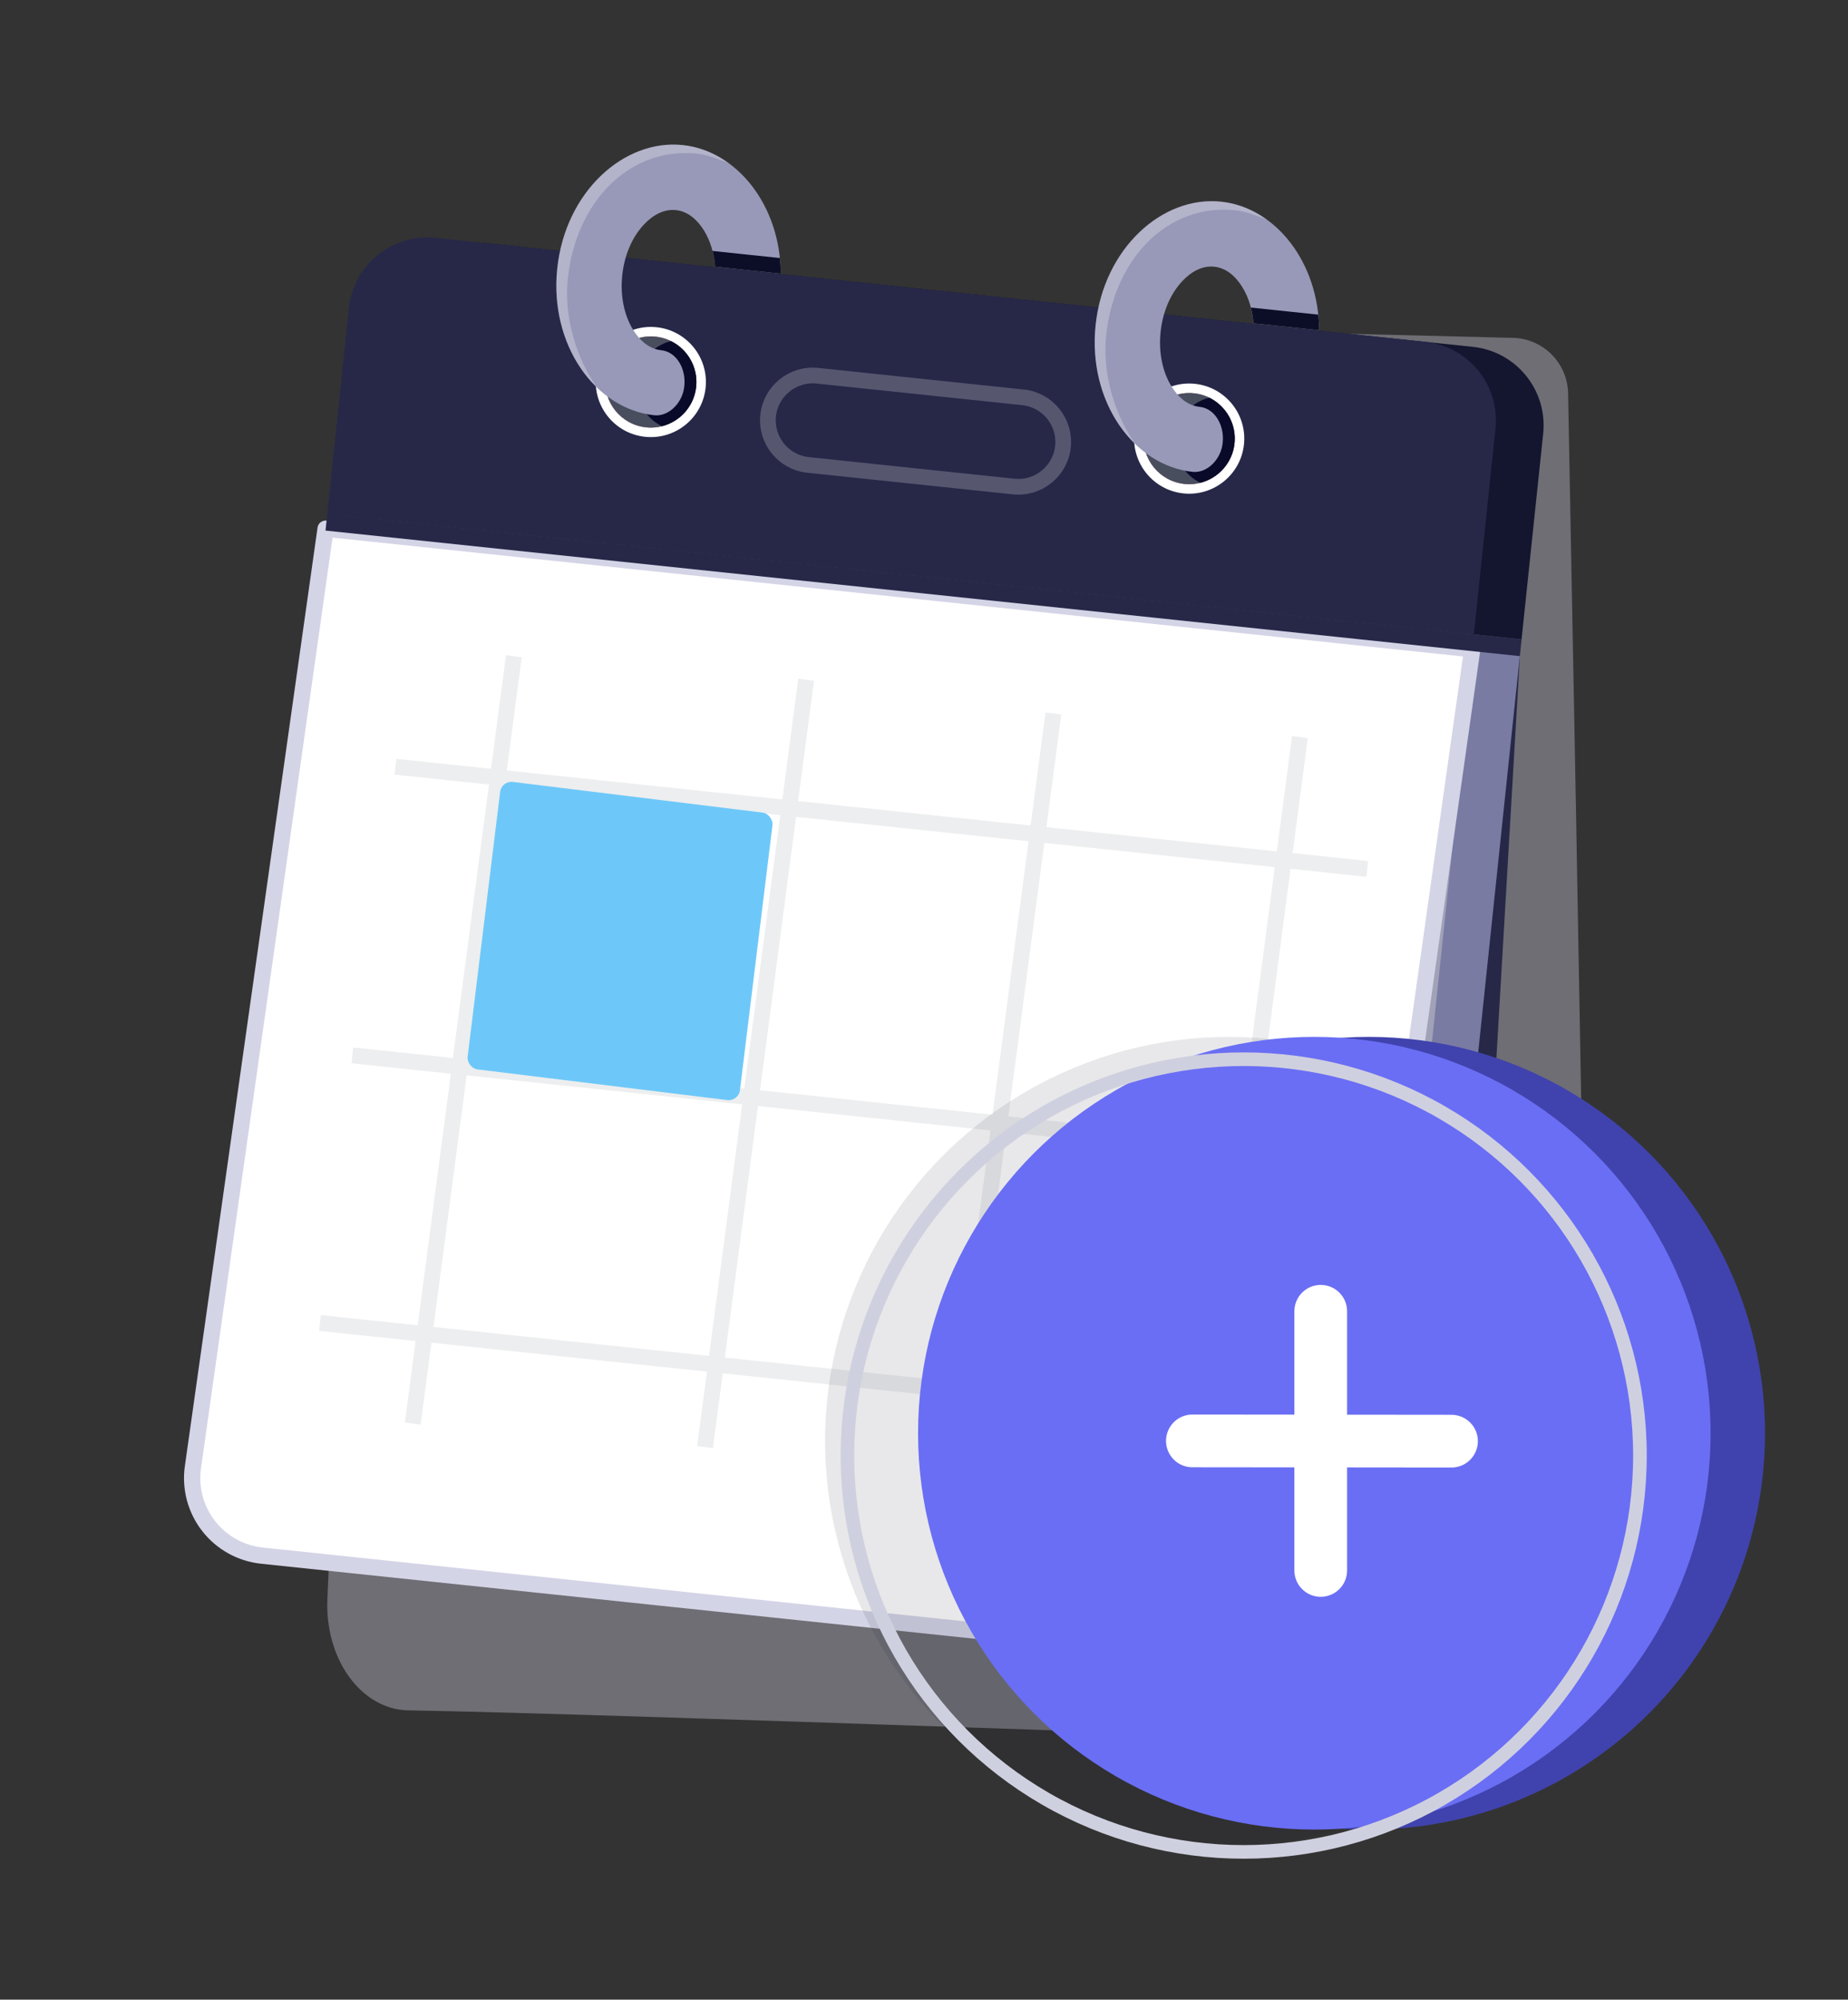
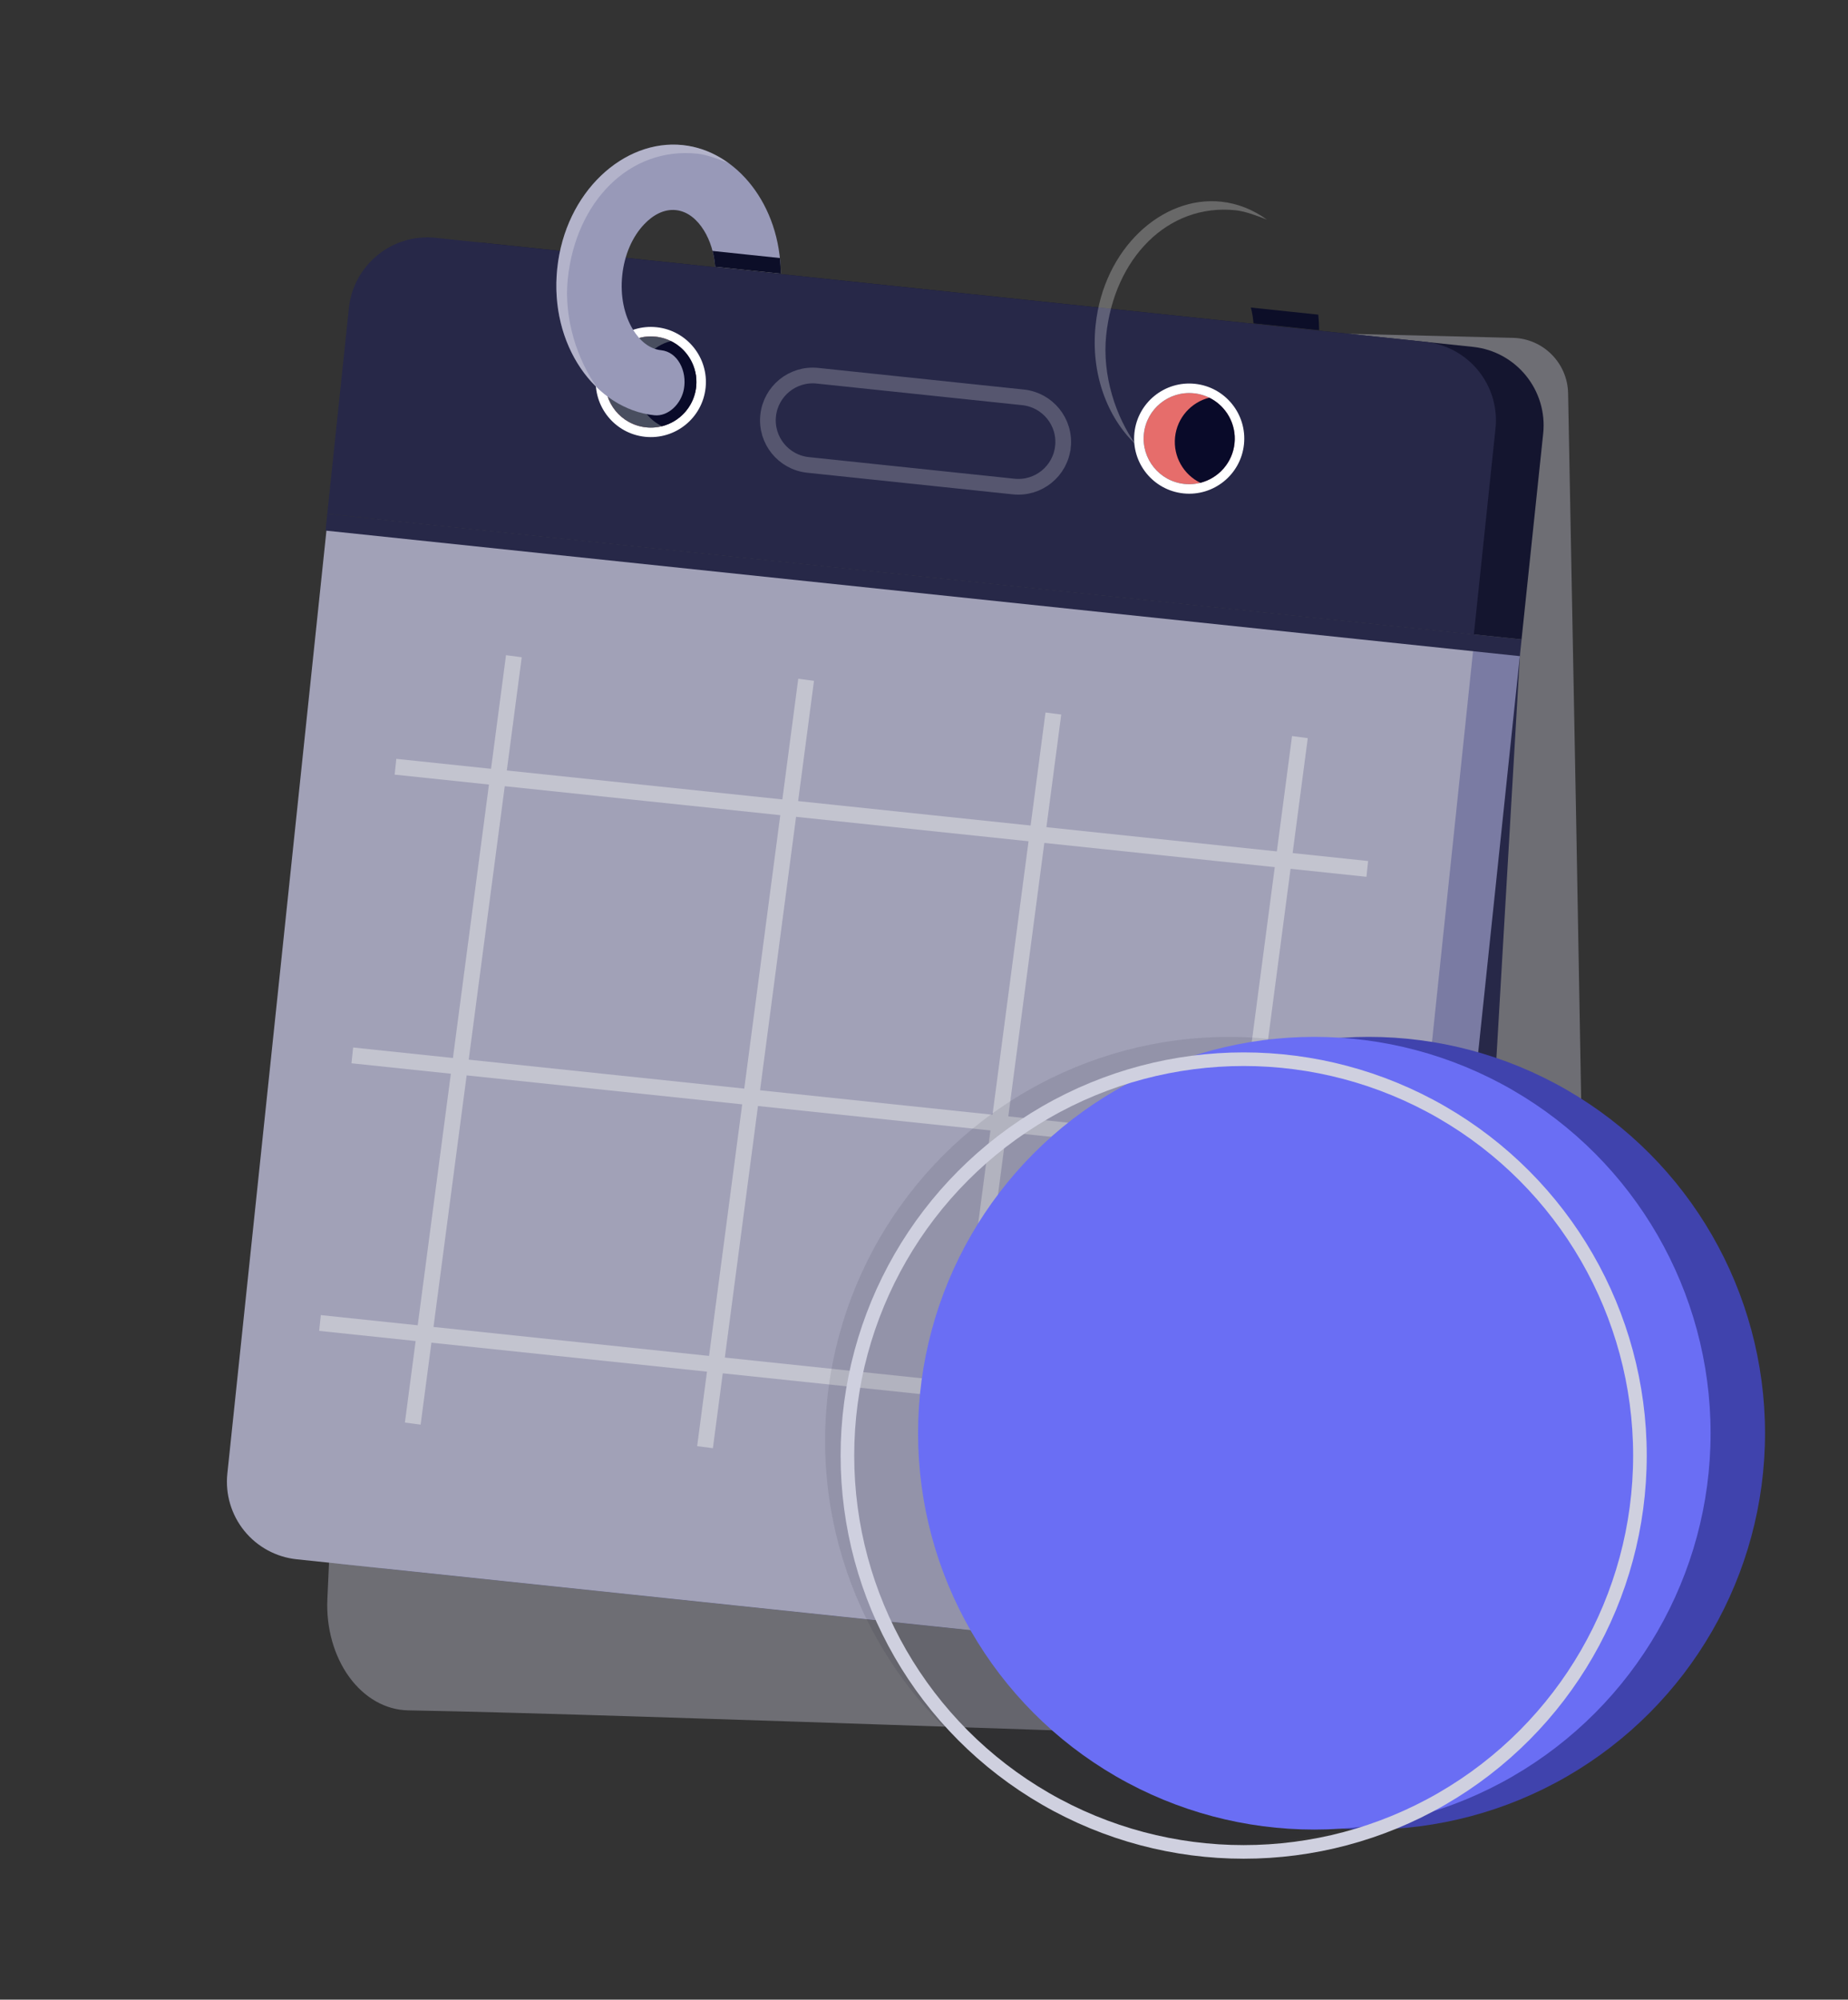
<svg xmlns="http://www.w3.org/2000/svg" width="110" height="119" viewBox="0 0 110 119">
  <rect x="0" y="0" width="110" height="119" fill="#333333" stroke="none" />
  <g fill="none" fill-rule="evenodd">
    <g>
      <g>
        <g>
          <g>
            <path fill="#CFD0DF" fill-opacity=".5" d="M17.108 15.213l-2.142 76.754c-.048 1.712.45 3.377 1.377 4.61.928 1.234 2.207 1.93 3.544 1.93 13.486 0 52.248.855 65.324.855 2.652 0 5.02-2.692 4.922-6.089-.37-12.919-1.23-37.698-2.577-74.337-.066-1.8-1.538-3.23-3.34-3.242l-67.108-.481z" opacity=".752" transform="translate(-960 -7113) translate(931 7091) translate(30 22) rotate(-4 109.773 .227) rotate(5 52.55 57.287)" />
            <g transform="translate(-960 -7113) translate(931 7091) translate(30 22) rotate(-4 109.773 .227) translate(.362 .254)">
              <g>
                <g>
                  <g>
                    <g>
                      <path fill="#272848" d="M79.452 29.22H10.826l2.63 56.752c.115 2.475 2.155 4.423 4.633 4.423h59.34c1.268 0 2.48-.519 3.355-1.435.875-.917 1.337-2.152 1.278-3.418l-2.61-56.321z" transform="rotate(-2 97.809 -2.384) rotate(12 46.447 59.808)" />
                      <path fill="#7A7BA3" d="M79.48 28.949H10.856v56.536c0 1.23.488 2.41 1.358 3.28.87.87 2.05 1.358 3.28 1.358h59.35c1.23 0 2.41-.489 3.28-1.358.87-.87 1.358-2.05 1.358-3.28V28.95z" transform="rotate(-2 97.809 -2.384) rotate(12 45.168 59.536)" />
                      <path fill="#A1A1B7" d="M76.743 28.367H8.116v56.536c0 1.23.49 2.41 1.359 3.28.87.87 2.05 1.358 3.28 1.358h59.35c1.23 0 2.41-.489 3.28-1.358.87-.87 1.358-2.05 1.358-3.28V28.367z" transform="rotate(-2 97.809 -2.384) rotate(12 42.43 58.954)" />
-                       <path fill="#FFF" stroke="#D4D4E7" stroke-linecap="round" stroke-linejoin="round" stroke-width=".969" d="M82.293 36.157L15.166 21.889 1.473 76.608c-.306 1.22-.102 2.514.565 3.581.666 1.068 1.738 1.82 2.97 2.081l58.048 12.338c2.442.52 4.857-.988 5.463-3.41l13.774-55.041h0z" transform="rotate(-2 97.809 -2.384)" />
                      <g stroke="#DFE0E3" stroke-width=".944" opacity=".556">
                        <path d="M.805 25.192L58.968 25.192M1.565 7.84L59.729 7.84M.557 41.231L58.721 41.231M7.886.562L6.674 46.608M25.333.139L24.122 46.185" transform="rotate(-2 97.809 -2.384) rotate(12 -126.225 99.46)" />
                        <path d="M57.324 0.648L51.305 46.316" transform="rotate(-2 97.809 -2.384) rotate(12 -126.225 99.46) rotate(-6 54.315 23.482)" />
                        <path d="M42.583 0.786L36.565 46.454" transform="rotate(-2 97.809 -2.384) rotate(12 -126.225 99.46) rotate(-6 39.574 23.62)" />
                      </g>
                      <g>
                        <path fill="#272848" d="M0.157 17.017H71.638V18.017H0.157z" transform="rotate(-2 97.809 -2.384) rotate(12 -11.29 91.328)" />
                        <path fill="#14152F" d="M71.637 4.705c0-2.596-2.104-4.7-4.7-4.7H7.71c-2.596 0-4.7 2.104-4.7 4.7v12.312h68.626V4.705z" transform="rotate(-2 97.809 -2.384) rotate(12 -11.29 91.328)" />
                        <path fill="#272848" d="M68.783 4.705c0-2.596-2.105-4.7-4.7-4.7H4.856c-2.596 0-4.7 2.104-4.7 4.7v12.312h68.626V4.705z" transform="rotate(-2 97.809 -2.384) rotate(12 -11.29 91.328)" />
                        <path stroke="#FFF" stroke-width=".935" d="M43.29 8.46c0-1.472-1.196-2.668-2.669-2.668H28.313c-1.473 0-2.669 1.196-2.669 2.669 0 1.472 1.196 2.668 2.669 2.668H40.62c1.473 0 2.669-1.196 2.669-2.668z" opacity=".215" transform="rotate(-2 97.809 -2.384) rotate(12 -11.29 91.328)" />
                      </g>
                      <g transform="rotate(-2 97.809 -2.384) rotate(12 15.996 153.02)">
                        <circle cx="6.26" cy="14.221" r="2.712" fill="#E66D6B" />
                        <path fill="#FFF" d="M6.26 10.943c-1.81 0-3.279 1.469-3.279 3.278 0 1.81 1.47 3.279 3.279 3.279 1.81 0 3.278-1.47 3.278-3.279 0-1.81-1.469-3.278-3.278-3.278zm0 .566c1.497 0 2.712 1.215 2.712 2.712s-1.215 2.713-2.712 2.713-2.712-1.216-2.712-2.713S4.763 11.51 6.26 11.51z" />
                        <circle cx="6.26" cy="14.221" r="2.712" fill="#494E5F" />
                        <path fill="#090A29" d="M7.194 11.674c1.037.381 1.778 1.379 1.778 2.547 0 1.17-.74 2.166-1.778 2.547-1.038-.38-1.78-1.378-1.78-2.547 0-1.168.742-2.166 1.78-2.547z" />
                        <g>
                          <path fill="#9899B8" d="M6.675 12.276c.976 0 1.668 1.05 1.587 2.154-.067.91-.766 1.737-1.587 1.737-3.522 0-6.661-3.5-6.661-8.084S3.153 0 6.675 0c3.24 0 6.154 2.958 6.602 6.999H9.35c-.146-.796-.451-1.509-.882-2.07C8 4.322 7.387 3.891 6.675 3.891c-.711 0-1.325.43-1.791 1.038-.62.806-.98 1.926-.98 3.154 0 1.229.36 2.349.98 3.155.466.607 1.08 1.038 1.791 1.038z" />
                          <path fill="#0C0E28" d="M13.13 6.08c.063.3.113.606.147.919H9.35c-.059-.321-.144-.629-.252-.918h4.033z" />
                          <path fill="#FFF" d="M3.143 14.914c-1.846-1.413-3.13-3.9-3.13-6.83C.014 3.498 3.154 0 6.676 0c.993 0 1.956.278 2.826.78-.524-.152-1.338-.362-1.9-.362C3.505.418.702 4.041.702 8.62c0 2.396 1.08 4.78 2.44 6.295z" opacity=".258" />
                        </g>
                      </g>
                      <g transform="rotate(-2 97.809 -2.384) rotate(12 -.085 306.019)">
                        <circle cx="6.32" cy="14.221" r="2.712" fill="#E66D6B" />
                        <path fill="#FFF" d="M6.32 10.943c-1.81 0-3.278 1.469-3.278 3.278 0 1.81 1.469 3.279 3.278 3.279 1.81 0 3.279-1.47 3.279-3.279 0-1.81-1.47-3.278-3.279-3.278zm0 .566c1.497 0 2.712 1.215 2.712 2.712s-1.215 2.713-2.712 2.713-2.712-1.216-2.712-2.713S4.823 11.51 6.32 11.51z" />
-                         <circle cx="6.32" cy="14.221" r="2.712" fill="#494E5F" />
                        <path fill="#090A29" d="M7.254 11.674c1.038.381 1.778 1.379 1.778 2.547 0 1.17-.74 2.166-1.778 2.547-1.038-.38-1.779-1.378-1.779-2.547 0-1.168.741-2.166 1.779-2.547z" />
                        <g>
-                           <path fill="#9899B8" d="M6.736 12.276c.976 0 1.668 1.05 1.587 2.154-.067.91-.767 1.737-1.587 1.737-3.523 0-6.662-3.5-6.662-8.084S3.214 0 6.736 0c3.238 0 6.153 2.958 6.602 6.999H9.41c-.146-.796-.452-1.509-.883-2.07-.466-.607-1.08-1.038-1.791-1.038-.712 0-1.325.43-1.792 1.038-.619.806-.98 1.926-.98 3.154 0 1.229.361 2.349.98 3.155.467.607 1.08 1.038 1.792 1.038z" />
                          <path fill="#0C0E28" d="M13.19 6.08c.063.3.113.606.148.919H9.41c-.06-.321-.144-.629-.253-.918h4.033z" />
                          <path fill="#FFF" d="M3.203 14.914c-1.846-1.413-3.129-3.9-3.129-6.83C.074 3.498 3.214 0 6.736 0c.993 0 1.955.278 2.826.78C9.037.628 8.224.418 7.66.418 3.567.418.763 4.041.763 8.62c0 2.396 1.081 4.78 2.44 6.295z" opacity=".258" />
                        </g>
                      </g>
                    </g>
                  </g>
                </g>
                <g transform="rotate(4 -794.318 652.947)">
                  <circle cx="24.041" cy="24.041" r="24.041" fill="#161730" fill-opacity=".099" fill-rule="nonzero" />
                  <circle cx="32.361" cy="23.587" r="23.587" fill="#4043AD" fill-rule="nonzero" />
                  <circle cx="29.121" cy="23.587" r="23.587" fill="#6A6EF4" fill-rule="nonzero" />
                  <circle cx="24.916" cy="24.916" r="23.587" stroke="#CFD0DF" stroke-width=".81" />
-                   <path stroke="#FFF" stroke-linecap="round" stroke-linejoin="round" stroke-width="3.138" d="M29.502 16.33v15.422m7.784-7.693l-15.423-.015" />
                </g>
              </g>
-               <rect width="16.33" height="17.237" x="23.67" y="41.838" fill="#6DC8F9" rx=".673" transform="rotate(11 31.835 50.457)" />
            </g>
          </g>
        </g>
      </g>
    </g>
  </g>
</svg>